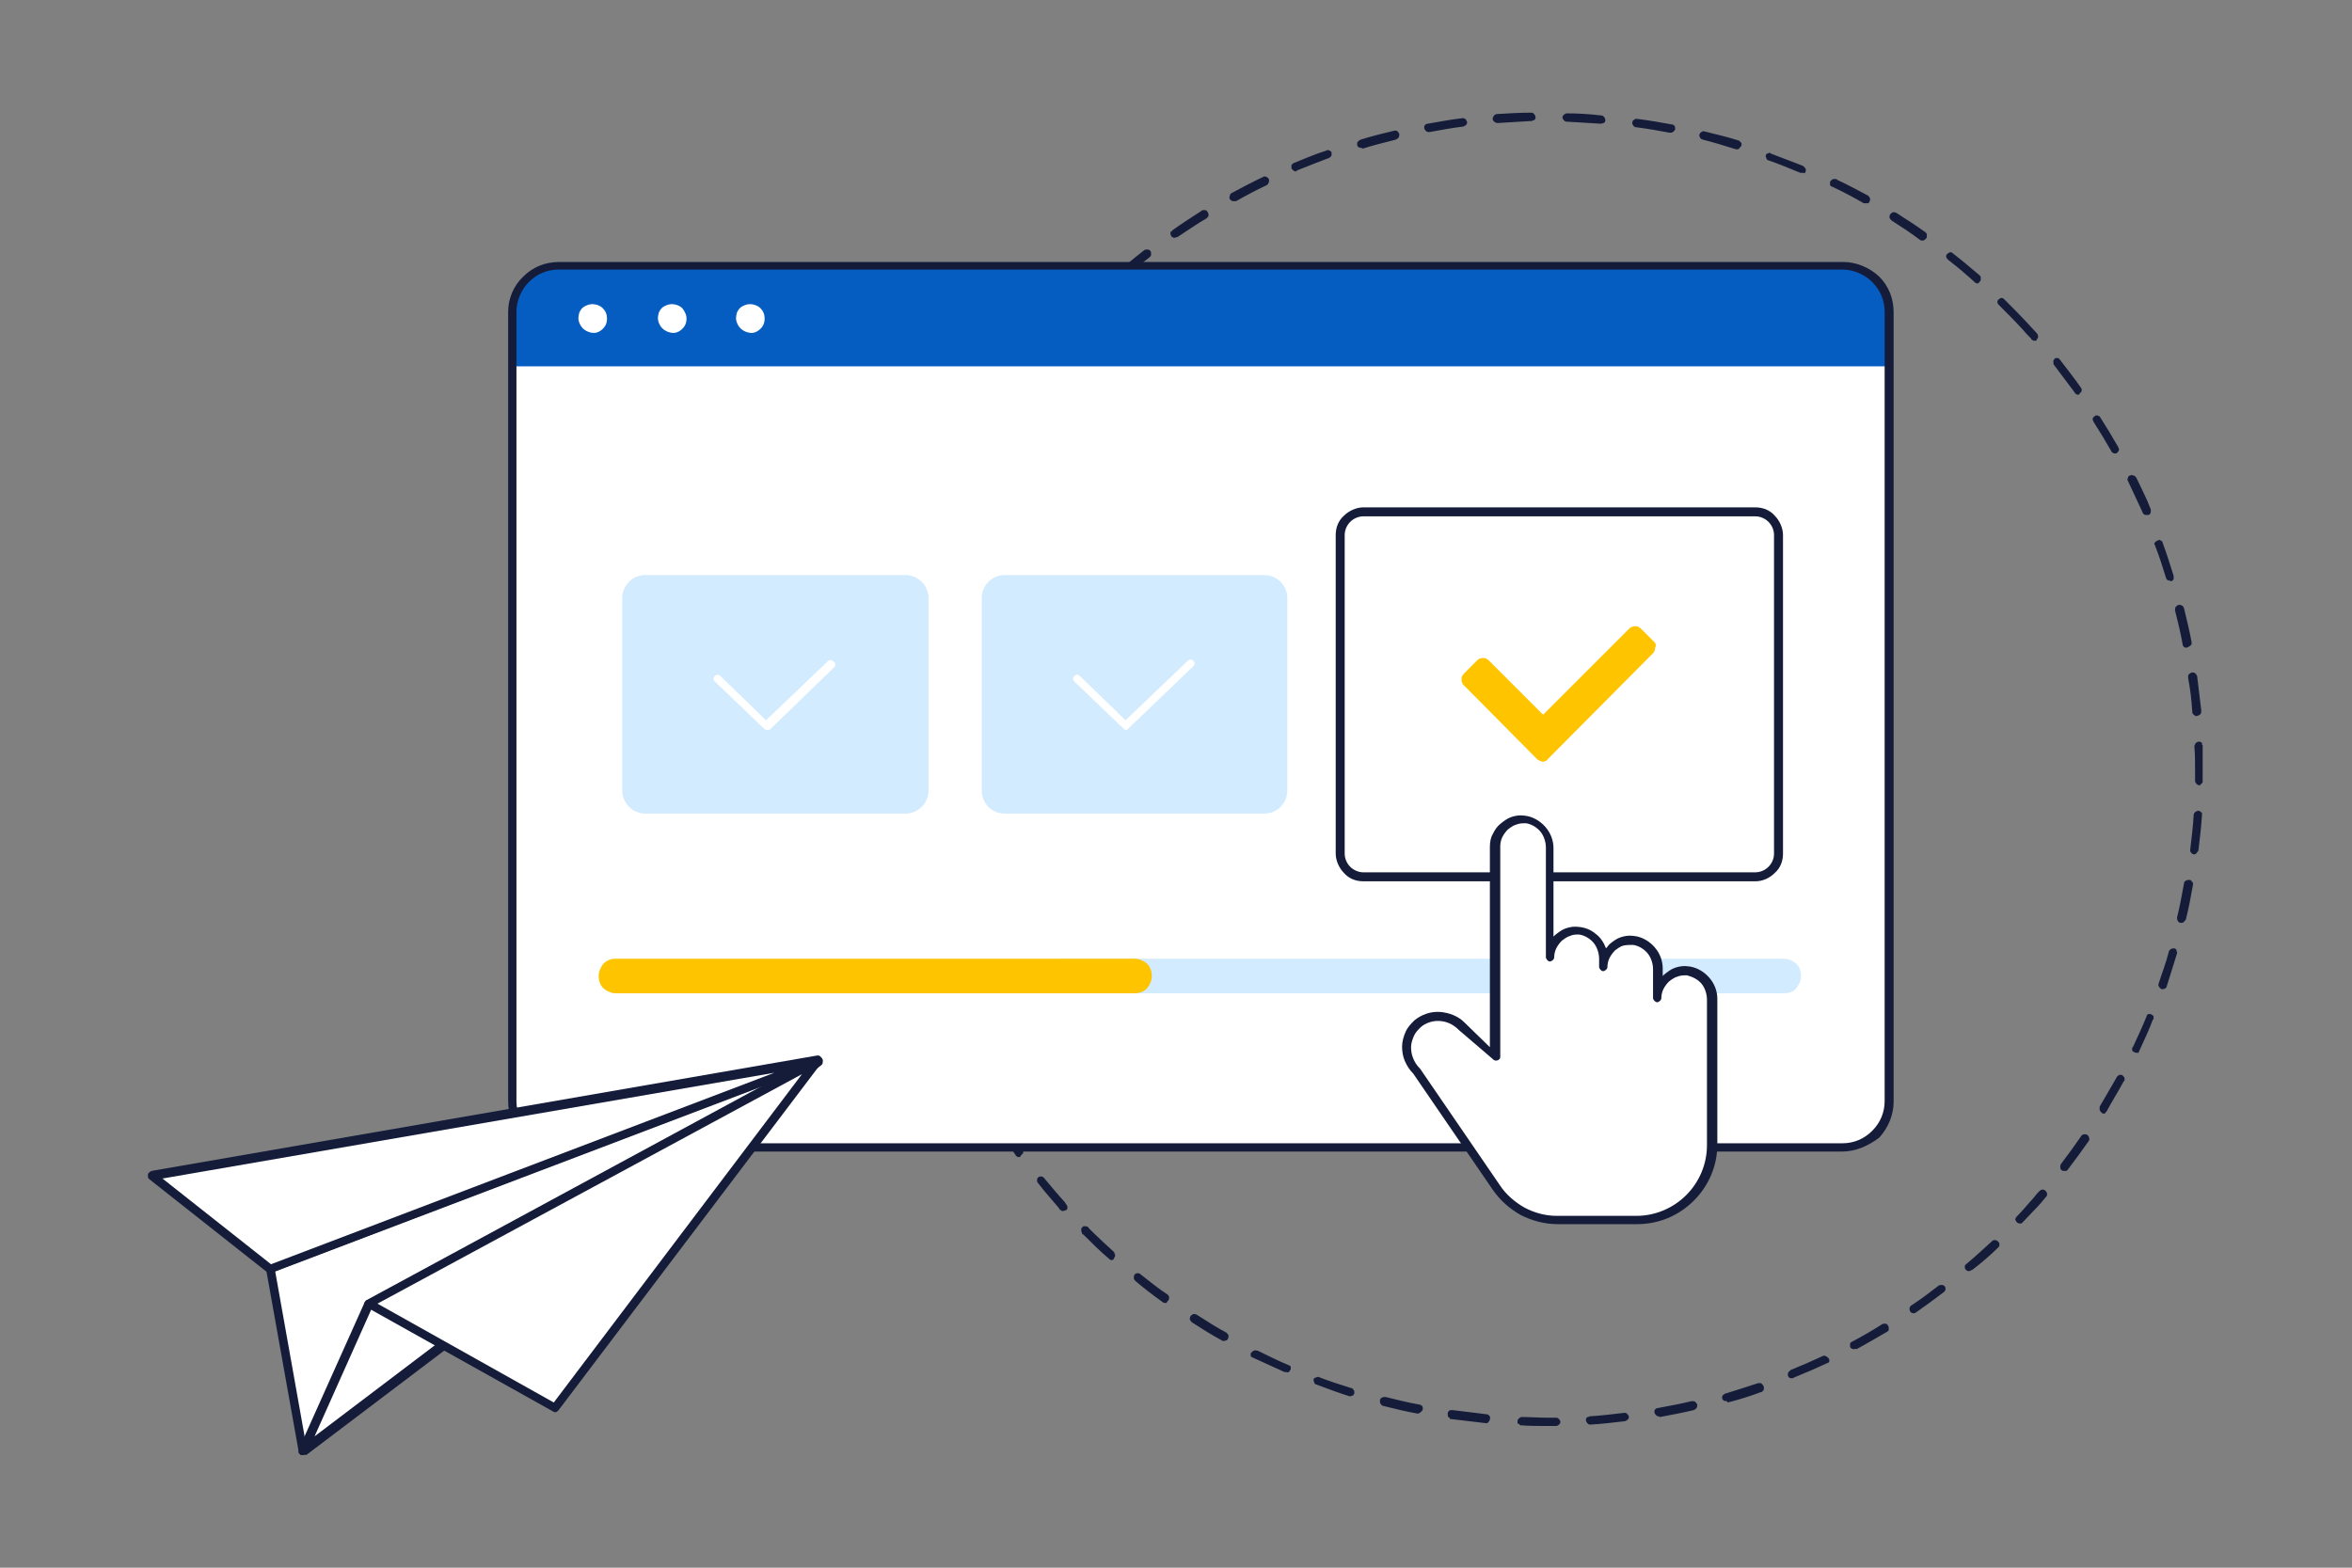
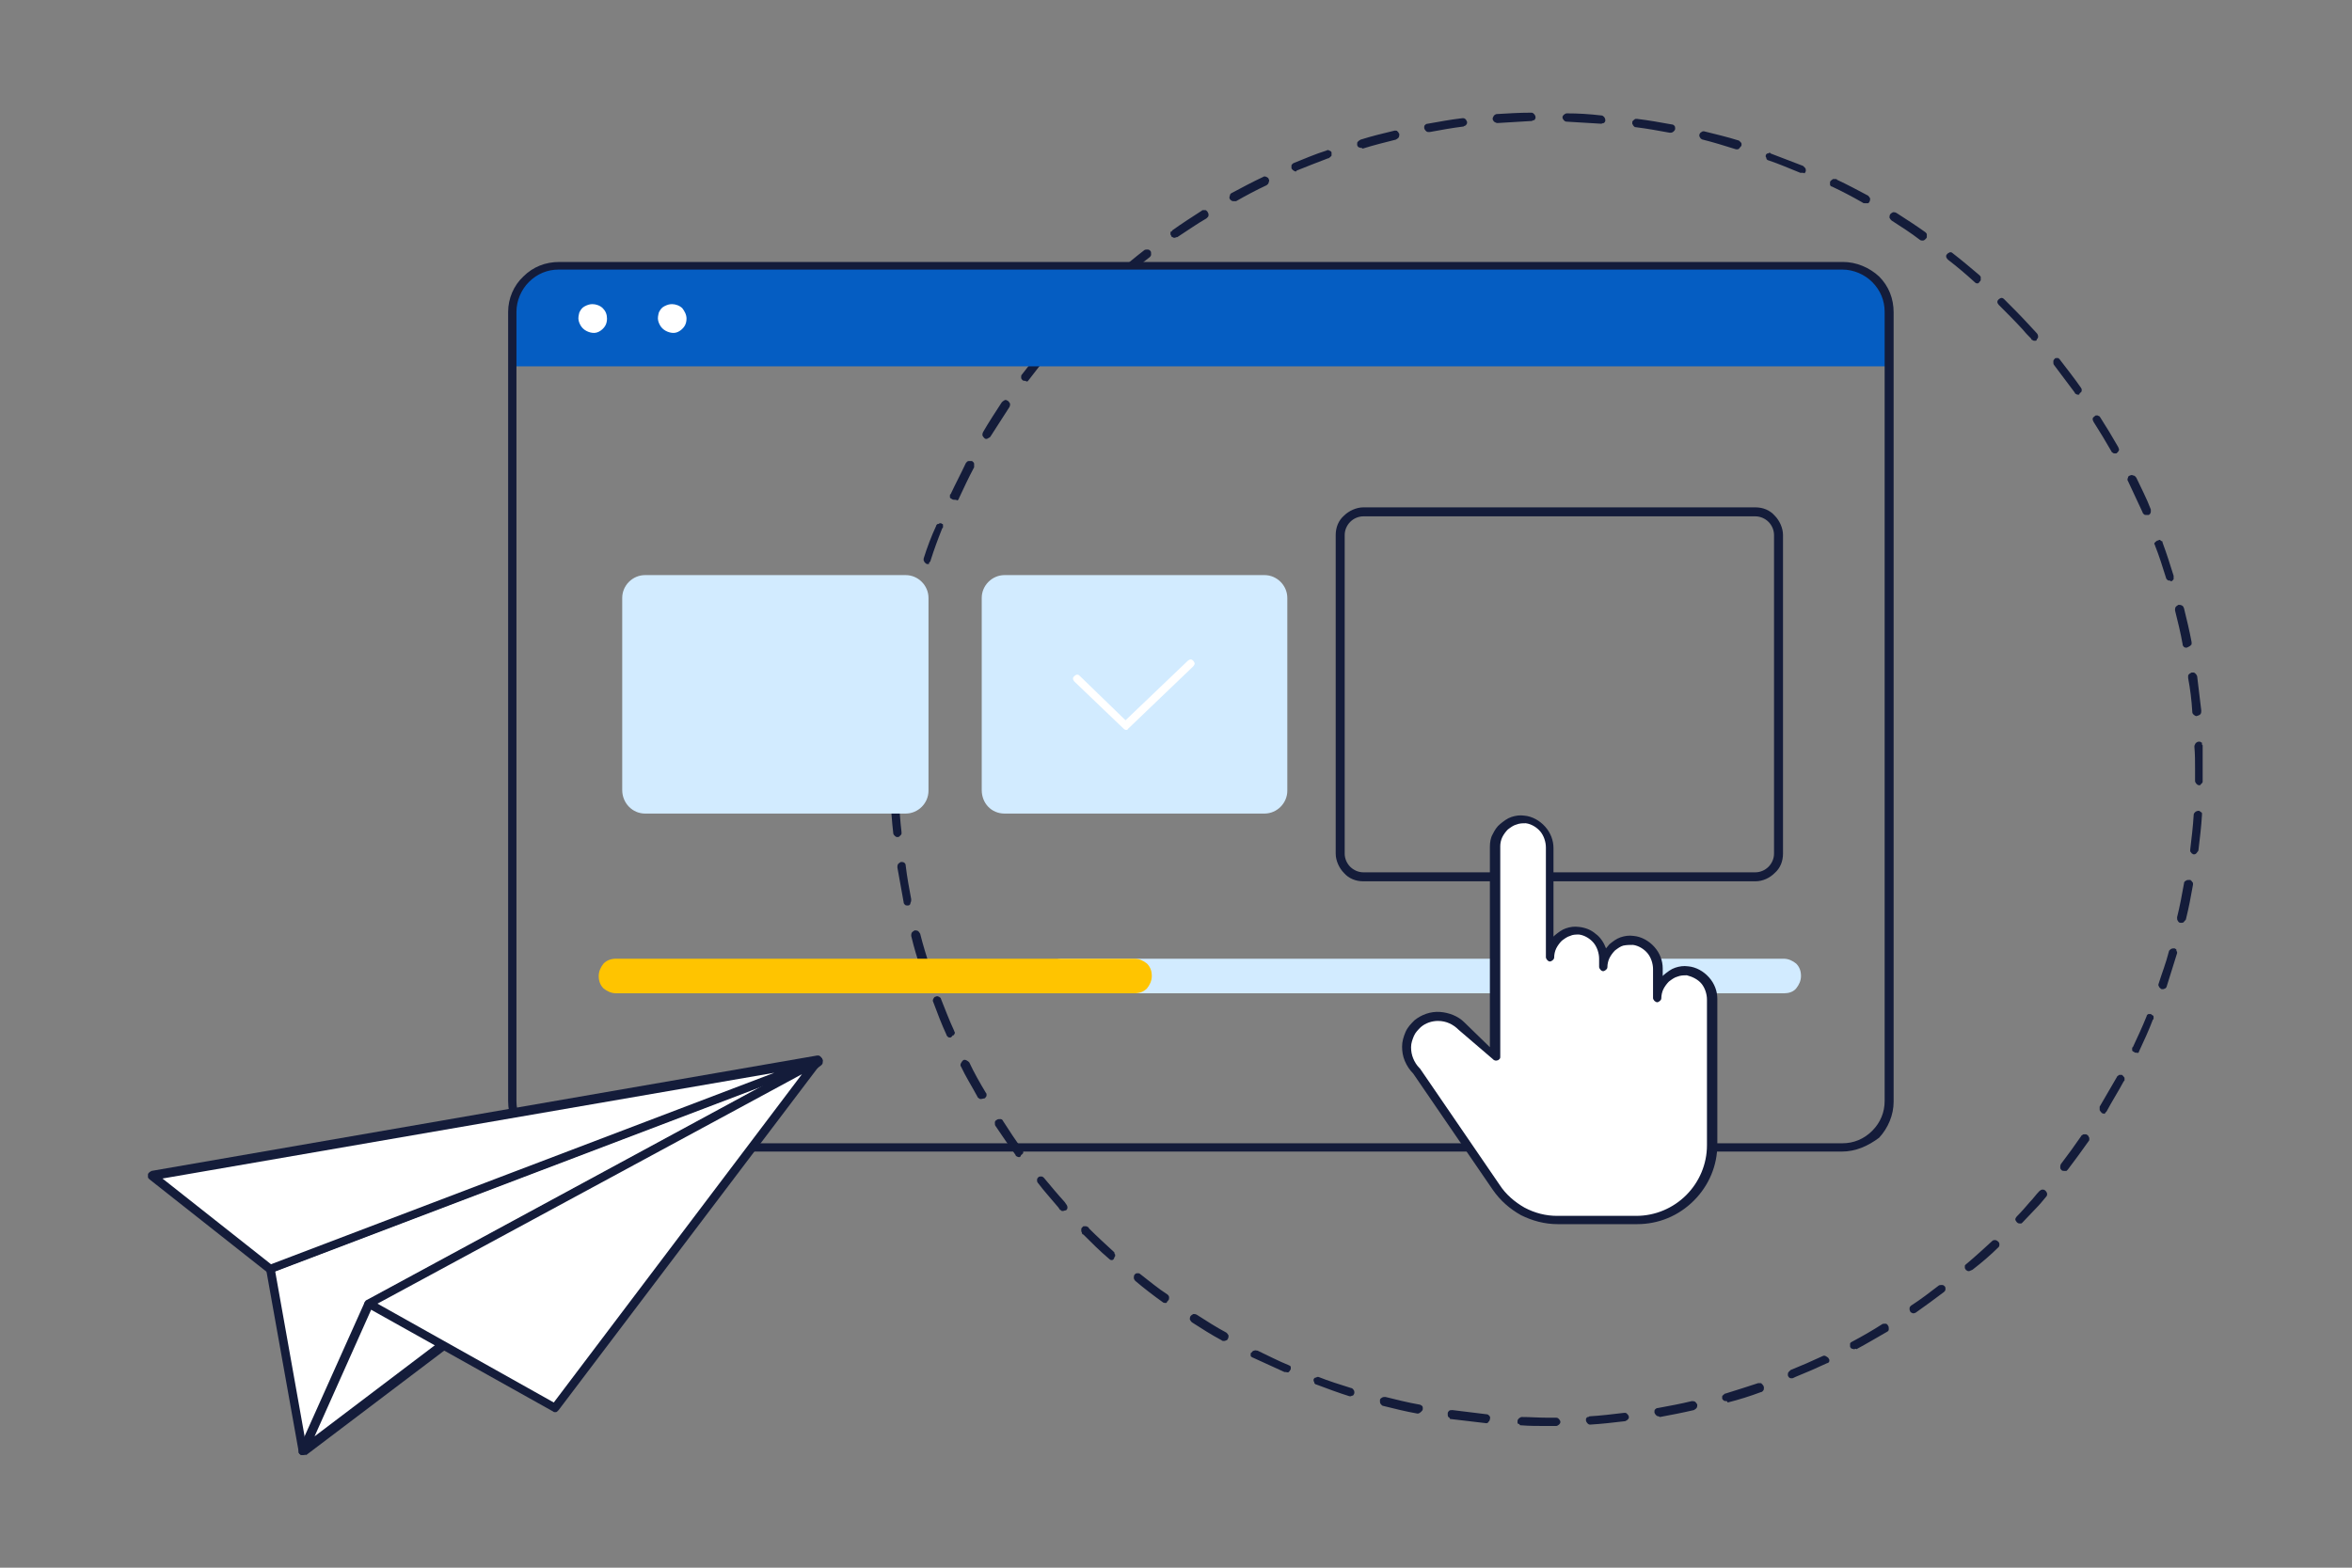
<svg xmlns="http://www.w3.org/2000/svg" version="1.1" id="Laag_1" x="0px" y="0px" viewBox="0 0 340.2 226.8" style="enable-background:new 0 0 340.2 226.8;" xml:space="preserve">
  <rect x="0" y="0" width="340.2" height="226.8" fill="#808080" stroke="none" />
  <style type="text/css">
	.st0{fill:#141C3A;}
	.st1{fill:#FFFFFF;}
	.st2{fill:#055DC2;}
	.st3{fill:#D2EBFF;}
	.st4{fill:#FFC400;}
</style>
  <g>
    <path class="st0" d="M223.7,206.3c-1.2,0-2.5,0-3.7-0.1c-0.1,0-0.2,0-0.2-0.1s-0.1-0.1-0.2-0.1c-0.1-0.1-0.1-0.1-0.1-0.2   s0-0.2,0-0.2c0-0.2,0.1-0.3,0.2-0.4c0.1-0.1,0.3-0.2,0.4-0.2c1.2,0,2.5,0.1,3.7,0.1h1.3c0.2,0,0.3,0.1,0.4,0.2   c0.1,0.1,0.2,0.3,0.2,0.4c0,0.2-0.1,0.3-0.2,0.4c-0.1,0.1-0.3,0.2-0.4,0.2H223.7z M230,206.1c-0.2,0-0.3-0.1-0.4-0.2   c-0.1-0.1-0.2-0.3-0.2-0.4c0-0.1,0-0.2,0-0.2c0-0.1,0.1-0.2,0.1-0.2c0.1-0.1,0.1-0.1,0.2-0.1c0.1,0,0.2-0.1,0.2-0.1   c1.7-0.1,3.3-0.3,5-0.5c0.1,0,0.2,0,0.2,0c0.1,0,0.2,0.1,0.2,0.1s0.1,0.1,0.2,0.2c0,0.1,0.1,0.2,0.1,0.2c0,0.1,0,0.2,0,0.2   c0,0.1-0.1,0.2-0.1,0.2c-0.1,0.1-0.1,0.1-0.2,0.2c-0.1,0-0.2,0.1-0.2,0.1C233.4,205.8,231.7,206,230,206.1L230,206.1z M215,205.9   L215,205.9c-1.7-0.2-3.4-0.4-5.1-0.6c-0.1,0-0.2,0-0.2-0.1s-0.1-0.1-0.2-0.2c-0.1-0.1-0.1-0.3-0.1-0.5c0-0.2,0.1-0.3,0.2-0.4   c0.1-0.1,0.3-0.1,0.5-0.1c1.6,0.2,3.3,0.4,4.9,0.6c0.2,0,0.3,0.1,0.4,0.2c0.1,0.1,0.2,0.3,0.1,0.5c0,0.2-0.1,0.3-0.2,0.4   C215.3,205.8,215.1,205.9,215,205.9z M239.9,204.9c-0.2,0-0.3-0.1-0.4-0.2s-0.2-0.3-0.2-0.4c0-0.2,0-0.3,0.1-0.4   c0.1-0.1,0.2-0.2,0.4-0.2c1.6-0.3,3.3-0.6,4.9-1c0.2,0,0.3,0,0.5,0.1c0.1,0.1,0.2,0.2,0.3,0.4c0,0.2,0,0.3-0.1,0.5   c-0.1,0.1-0.2,0.2-0.4,0.3c-1.7,0.4-3.3,0.7-4.9,1L239.9,204.9z M205.1,204.5H205c-1.7-0.3-3.3-0.7-4.9-1.1c-0.2,0-0.3-0.2-0.4-0.3   c-0.1-0.1-0.1-0.3-0.1-0.5c0-0.2,0.1-0.3,0.3-0.4c0.1-0.1,0.3-0.1,0.5-0.1c1.6,0.4,3.2,0.8,4.9,1.1c0.1,0,0.3,0.1,0.4,0.2   c0.1,0.1,0.1,0.3,0.1,0.4c0,0.2-0.1,0.3-0.2,0.4C205.4,204.4,205.2,204.5,205.1,204.5L205.1,204.5z M249.7,202.7   c-0.1,0-0.3,0-0.4-0.1c-0.1-0.1-0.2-0.2-0.2-0.3c0-0.1,0-0.2,0-0.2c0-0.1,0-0.2,0.1-0.2c0-0.1,0.1-0.1,0.2-0.2   c0.1-0.1,0.1-0.1,0.2-0.1c1.6-0.5,3.2-1,4.7-1.5c0.1,0,0.2,0,0.3,0c0.1,0,0.2,0,0.2,0.1c0.1,0,0.1,0.1,0.2,0.2   c0.1,0.1,0.1,0.1,0.1,0.2c0.1,0.2,0,0.3,0,0.5c-0.1,0.1-0.2,0.3-0.4,0.3c-1.6,0.6-3.2,1.1-4.8,1.5   C249.8,202.7,249.8,202.7,249.7,202.7z M195.4,202c-0.1,0-0.1,0-0.2,0c-1.6-0.5-3.2-1.1-4.8-1.7c-0.1,0-0.2-0.1-0.2-0.1   c-0.1-0.1-0.1-0.1-0.1-0.2c0-0.1-0.1-0.2-0.1-0.2c0-0.1,0-0.2,0-0.2c0-0.1,0.1-0.2,0.1-0.2c0.1-0.1,0.1-0.1,0.2-0.1   c0.1,0,0.2-0.1,0.2-0.1c0.1,0,0.2,0,0.2,0c1.5,0.6,3.1,1.1,4.7,1.6c0.1,0,0.3,0.1,0.4,0.3c0.1,0.1,0.1,0.3,0.1,0.4   c0,0.1-0.1,0.3-0.2,0.4C195.7,201.9,195.5,201.9,195.4,202L195.4,202z M259.2,199.4c-0.1,0-0.3,0-0.4-0.1c-0.1-0.1-0.2-0.2-0.2-0.4   c0-0.1,0-0.3,0.1-0.4c0.1-0.1,0.2-0.2,0.3-0.3c1.5-0.6,3.1-1.3,4.6-2c0.2-0.1,0.3-0.1,0.5,0c0.2,0.1,0.3,0.2,0.4,0.3   c0,0.1,0.1,0.2,0.1,0.2s0,0.2,0,0.2c0,0.1-0.1,0.2-0.1,0.2c-0.1,0.1-0.1,0.1-0.2,0.1c-1.5,0.7-3.1,1.4-4.6,2   C259.3,199.4,259.3,199.4,259.2,199.4z M186,198.5c-0.1,0-0.2,0-0.2,0c-1.5-0.7-3.1-1.4-4.6-2.1c-0.1,0-0.1-0.1-0.2-0.1   c-0.1-0.1-0.1-0.1-0.1-0.2c0-0.1,0-0.2,0-0.2c0-0.1,0-0.2,0.1-0.2c0.1-0.1,0.2-0.3,0.4-0.3c0.2-0.1,0.3,0,0.5,0   c1.5,0.7,3,1.5,4.5,2.1c0.1,0,0.1,0.1,0.2,0.1c0.1,0.1,0.1,0.1,0.1,0.2c0,0.1,0,0.2,0,0.2c0,0.1,0,0.2-0.1,0.2   c0,0.1-0.1,0.2-0.2,0.3S186.1,198.5,186,198.5z M268.2,195.2c-0.1,0-0.3-0.1-0.4-0.1c-0.1-0.1-0.2-0.2-0.2-0.3c0-0.1,0-0.3,0-0.4   s0.1-0.2,0.3-0.3c1.5-0.8,2.9-1.6,4.3-2.5c0.1-0.1,0.3-0.1,0.5-0.1c0.2,0,0.3,0.1,0.4,0.3c0.1,0.1,0.1,0.3,0.1,0.5   s-0.1,0.3-0.3,0.4c-1.4,0.8-2.9,1.7-4.4,2.5C268.5,195.1,268.4,195.1,268.2,195.2z M177,194c-0.1,0-0.2,0-0.3-0.1   c-1.5-0.8-2.9-1.7-4.3-2.6c-0.1-0.1-0.2-0.2-0.3-0.4c0-0.2,0-0.3,0.1-0.5c0.1-0.1,0.2-0.2,0.4-0.3c0.2,0,0.3,0,0.5,0.1   c1.4,0.9,2.8,1.8,4.3,2.6c0.1,0.1,0.2,0.2,0.3,0.4c0,0.2,0,0.3-0.1,0.5c-0.1,0.1-0.1,0.2-0.2,0.2C177.2,194,177.1,194,177,194z    M276.8,190c-0.1,0-0.2,0-0.3-0.1c-0.1,0-0.2-0.1-0.2-0.2c-0.1-0.1-0.1-0.3-0.1-0.4c0-0.2,0.1-0.3,0.2-0.4c1.4-0.9,2.7-1.9,4-2.9   c0.1-0.1,0.3-0.1,0.5-0.1c0.2,0,0.3,0.1,0.4,0.2c0.1,0.1,0.1,0.3,0.1,0.4c0,0.2-0.1,0.3-0.2,0.4c-1.3,1-2.7,2-4.1,3   C277.1,189.9,276.9,190,276.8,190L276.8,190z M168.6,188.5c-0.1,0-0.3,0-0.4-0.1c-1.4-1-2.7-2-4-3.1c-0.1-0.1-0.2-0.3-0.2-0.4   c0-0.2,0-0.3,0.1-0.5c0.1-0.1,0.2-0.2,0.4-0.2c0.2,0,0.3,0,0.4,0.1c1.3,1,2.6,2.1,4,3c0.1,0.1,0.2,0.2,0.2,0.4c0,0.2,0,0.3-0.1,0.4   c-0.1,0.1-0.1,0.2-0.2,0.2C168.8,188.5,168.7,188.5,168.6,188.5z M284.8,183.9c-0.1,0-0.2,0-0.3-0.1c-0.1,0-0.2-0.1-0.2-0.2   c-0.1-0.1-0.1-0.1-0.1-0.2c0-0.1,0-0.2,0-0.2c0-0.1,0-0.2,0.1-0.2c0-0.1,0.1-0.1,0.2-0.2c1.3-1.1,2.5-2.2,3.7-3.3   c0.1-0.1,0.3-0.1,0.4-0.1c0.1,0,0.3,0.1,0.4,0.2c0.1,0.1,0.2,0.2,0.2,0.4c0,0.1,0,0.3-0.1,0.4c-1.2,1.2-2.5,2.3-3.8,3.3   C285,183.8,284.9,183.9,284.8,183.9L284.8,183.9z M160.8,182.3c-0.2,0-0.3-0.1-0.4-0.2c-1.3-1.1-2.5-2.3-3.7-3.5   c-0.1,0-0.2-0.1-0.2-0.2s-0.1-0.2-0.1-0.3c0-0.1,0-0.2,0-0.3c0-0.1,0.1-0.2,0.1-0.2c0.1-0.1,0.1-0.1,0.2-0.2c0.1,0,0.2,0,0.3,0   c0.1,0,0.2,0,0.3,0.1c0.1,0,0.2,0.1,0.2,0.2c1.2,1.2,2.4,2.3,3.6,3.4c0.1,0.1,0.1,0.1,0.1,0.2c0,0.1,0.1,0.2,0.1,0.2   c0,0.1,0,0.2,0,0.2c0,0.1-0.1,0.1-0.1,0.2C161.1,182.2,161,182.3,160.8,182.3z M292.1,177c-0.2,0-0.3-0.1-0.4-0.2   c-0.1-0.1-0.2-0.3-0.2-0.4s0.1-0.3,0.2-0.4c0.7-0.7,1.3-1.4,1.9-2.1c0.5-0.5,0.9-1.1,1.4-1.6c0.1-0.1,0.3-0.2,0.4-0.2   c0.2,0,0.3,0,0.5,0.2c0.1,0.1,0.2,0.3,0.2,0.4c0,0.2,0,0.3-0.2,0.5c-0.5,0.6-0.9,1.1-1.4,1.6c-0.7,0.7-1.3,1.4-2,2.1   c-0.1,0.1-0.1,0.1-0.2,0.1C292.2,177,292.1,177,292.1,177L292.1,177z M153.7,175.2c-0.1,0-0.2,0-0.2-0.1c-0.1,0-0.2-0.1-0.2-0.1   l-0.2-0.3c-1-1.2-2.1-2.4-3-3.6c-0.1-0.1-0.1-0.3-0.1-0.4c0-0.2,0.1-0.3,0.2-0.4c0.1-0.1,0.3-0.1,0.4-0.1c0.2,0,0.3,0.1,0.4,0.2   c1,1.2,2,2.4,3,3.5l0.2,0.3c0.1,0.1,0.2,0.3,0.2,0.5c0,0.2-0.1,0.3-0.2,0.4C154,175.1,153.9,175.2,153.7,175.2z M298.6,169.4   c-0.1,0-0.3,0-0.4-0.1c-0.1-0.1-0.2-0.2-0.2-0.4c0-0.2,0-0.3,0.1-0.5c1-1.3,2-2.7,2.9-4c0-0.1,0.1-0.1,0.2-0.2   c0.1-0.1,0.2-0.1,0.2-0.1c0.1,0,0.2,0,0.3,0c0.1,0,0.2,0.1,0.2,0.1c0.1,0,0.1,0.1,0.2,0.2c0,0.1,0.1,0.2,0.1,0.2c0,0.1,0,0.2,0,0.3   c0,0.1-0.1,0.2-0.1,0.2c-1,1.4-2,2.8-3,4.1c-0.1,0.1-0.1,0.1-0.2,0.2C298.8,169.4,298.7,169.4,298.6,169.4z M147.4,167.4   c-0.1,0-0.2,0-0.3-0.1c-0.1,0-0.2-0.1-0.2-0.2c-1-1.4-1.9-2.7-2.9-4.2c-0.1-0.1-0.1-0.3-0.1-0.5c0-0.2,0.1-0.3,0.3-0.4   c0.1-0.1,0.3-0.1,0.5-0.1c0.2,0,0.3,0.1,0.4,0.3c0.9,1.4,1.8,2.8,2.8,4.1c0,0.1,0.1,0.1,0.1,0.2c0,0.1,0,0.2,0,0.2   c0,0.1,0,0.2-0.1,0.2c0,0.1-0.1,0.1-0.2,0.2C147.6,167.4,147.5,167.4,147.4,167.4L147.4,167.4z M304.3,161.1c-0.1,0-0.2,0-0.3-0.1   c-0.1-0.1-0.2-0.2-0.3-0.4c0-0.2,0-0.3,0-0.5c0.8-1.4,1.7-2.9,2.5-4.3c0-0.1,0.1-0.1,0.2-0.2c0.1-0.1,0.1-0.1,0.2-0.1   c0.1,0,0.2,0,0.2,0c0.1,0,0.2,0,0.2,0.1c0.1,0,0.1,0.1,0.2,0.2c0.1,0.1,0.1,0.1,0.1,0.2c0,0.1,0,0.2,0,0.2c0,0.1,0,0.2-0.1,0.2   c-0.8,1.5-1.7,2.9-2.5,4.4c-0.1,0.1-0.2,0.2-0.2,0.2C304.5,161.1,304.4,161.2,304.3,161.1L304.3,161.1z M141.9,159   c-0.1,0-0.2,0-0.3-0.1c-0.1-0.1-0.2-0.1-0.2-0.2c-0.8-1.5-1.7-2.9-2.4-4.4c-0.1-0.1-0.1-0.3,0-0.5s0.2-0.3,0.3-0.4   c0.1-0.1,0.3-0.1,0.5,0c0.2,0.1,0.3,0.2,0.4,0.3c0.7,1.5,1.5,2.9,2.4,4.4c0.1,0.1,0.1,0.2,0.1,0.3c0,0.1,0,0.2-0.1,0.3   c-0.1,0.1-0.1,0.2-0.2,0.2S142,159,141.9,159z M309,152.3c-0.1,0-0.2,0-0.3-0.1c-0.1,0-0.1-0.1-0.2-0.1c-0.1-0.1-0.1-0.1-0.1-0.2   c0-0.1,0-0.2,0-0.2c0-0.1,0-0.2,0.1-0.2c0.7-1.5,1.4-3,2-4.5c0-0.1,0.1-0.2,0.1-0.2s0.1-0.1,0.2-0.1c0.1,0,0.2,0,0.2,0   c0.1,0,0.2,0,0.2,0.1c0.1,0,0.1,0.1,0.2,0.1c0.1,0.1,0.1,0.1,0.1,0.2c0,0.1,0,0.2,0,0.2c0,0.1,0,0.2-0.1,0.2   c-0.6,1.6-1.3,3.1-2,4.6c0,0.1-0.1,0.2-0.2,0.3C309.3,152.3,309.2,152.3,309,152.3L309,152.3z M137.4,150.1c-0.1,0-0.2,0-0.3-0.1   c-0.1-0.1-0.2-0.2-0.2-0.3c-0.7-1.5-1.3-3.1-1.9-4.7c-0.1-0.2-0.1-0.3,0-0.5c0.1-0.2,0.2-0.3,0.3-0.3c0.2-0.1,0.3-0.1,0.5,0   c0.2,0.1,0.3,0.2,0.3,0.3c0.6,1.5,1.2,3.1,1.9,4.6c0,0.1,0.1,0.2,0.1,0.2c0,0.1,0,0.2,0,0.2c0,0.1-0.1,0.1-0.1,0.2   c-0.1,0.1-0.1,0.1-0.2,0.1C137.6,150.1,137.5,150.1,137.4,150.1L137.4,150.1z M312.9,143.1c-0.1,0-0.1,0-0.2,0   c-0.1,0-0.2-0.1-0.2-0.1c-0.1-0.1-0.1-0.1-0.2-0.2c0-0.1-0.1-0.2-0.1-0.2c0-0.1,0-0.2,0-0.2c0.5-1.6,1.1-3.1,1.5-4.7   c0-0.2,0.2-0.3,0.3-0.4c0.2-0.1,0.3-0.1,0.5-0.1c0.1,0,0.2,0.1,0.2,0.1c0.1,0,0.1,0.1,0.1,0.2c0,0.1,0.1,0.2,0.1,0.2s0,0.2,0,0.2   c-0.5,1.6-1,3.2-1.5,4.8c0,0.1-0.1,0.2-0.2,0.3C313.1,143,313,143.1,312.9,143.1L312.9,143.1z M133.8,140.7c-0.1,0-0.3,0-0.4-0.1   c-0.1-0.1-0.2-0.2-0.2-0.3c-0.5-1.6-1-3.2-1.4-4.9c0-0.2,0-0.3,0.1-0.5c0.1-0.1,0.2-0.2,0.4-0.3c0.2,0,0.3,0,0.5,0.1   c0.1,0.1,0.2,0.2,0.3,0.4c0.4,1.6,0.9,3.2,1.4,4.8c0,0.2,0,0.3,0,0.5c-0.1,0.1-0.2,0.3-0.4,0.3C134,140.7,133.9,140.7,133.8,140.7   L133.8,140.7z M315.6,133.5c-0.1,0-0.1,0-0.2,0c-0.2,0-0.3-0.1-0.4-0.3c-0.1-0.1-0.1-0.3-0.1-0.5c0.4-1.6,0.7-3.2,1-4.9   c0-0.2,0.1-0.3,0.3-0.4c0.1-0.1,0.3-0.1,0.5-0.1c0.1,0,0.2,0,0.2,0.1c0.1,0,0.1,0.1,0.2,0.2c0.1,0.1,0.1,0.1,0.1,0.2   c0,0.1,0,0.2,0,0.2c-0.3,1.7-0.6,3.3-1,4.9c0,0.1-0.1,0.3-0.2,0.3C315.9,133.4,315.8,133.5,315.6,133.5L315.6,133.5z M131.3,131   c-0.1,0-0.3,0-0.4-0.1c-0.1-0.1-0.2-0.2-0.2-0.4c-0.3-1.7-0.6-3.3-0.9-5c0-0.2,0-0.3,0.1-0.5c0.1-0.1,0.2-0.2,0.4-0.3   c0.2,0,0.3,0,0.5,0.1c0.1,0.1,0.2,0.2,0.2,0.4c0.2,1.7,0.5,3.3,0.8,4.9c0,0.2,0,0.3-0.1,0.5C131.7,130.9,131.5,131,131.3,131   L131.3,131z M317.4,123.6L317.4,123.6c-0.2,0-0.2,0-0.3-0.1c-0.1,0-0.1-0.1-0.2-0.2c-0.1-0.1-0.1-0.1-0.1-0.2c0-0.1,0-0.2,0-0.2   c0.2-1.7,0.4-3.3,0.5-5c0-0.2,0.1-0.3,0.2-0.4c0.1-0.1,0.3-0.2,0.5-0.2c0.1,0,0.2,0,0.2,0.1c0.1,0,0.1,0.1,0.2,0.1   c0.1,0.1,0.1,0.1,0.1,0.2c0,0.1,0,0.2,0,0.2c-0.1,1.7-0.3,3.3-0.5,5c0,0.2-0.1,0.3-0.2,0.4C317.7,123.5,317.5,123.6,317.4,123.6   L317.4,123.6z M129.8,121.1c-0.2,0-0.3-0.1-0.4-0.2c-0.1-0.1-0.2-0.2-0.2-0.4c-0.2-1.7-0.3-3.3-0.4-5c0-0.2,0.1-0.3,0.2-0.5   c0.1-0.1,0.3-0.2,0.4-0.2c0.2,0,0.3,0.1,0.4,0.2c0.1,0.1,0.2,0.3,0.2,0.4c0.1,1.7,0.2,3.3,0.4,5c0,0.1,0,0.2,0,0.2   c0,0.1-0.1,0.2-0.1,0.2s-0.1,0.1-0.2,0.2C130,121.1,129.9,121.1,129.8,121.1L129.8,121.1z M318.1,113.6c-0.2,0-0.3-0.1-0.4-0.2   c-0.1-0.1-0.2-0.3-0.2-0.4c0-0.6,0-1.1,0-1.7c0-1.1,0-2.2-0.1-3.3c0-0.2,0.1-0.3,0.2-0.5c0.1-0.1,0.3-0.2,0.4-0.2   c0.1,0,0.2,0,0.2,0c0.1,0,0.1,0.1,0.2,0.1s0.1,0.1,0.1,0.2c0,0.1,0,0.2,0.1,0.2c0,1.1,0,2.2,0,3.3c0,0.6,0,1.1,0,1.7   c0,0.1,0,0.2,0,0.3c0,0.1-0.1,0.2-0.1,0.2s-0.1,0.1-0.2,0.2C318.3,113.6,318.2,113.6,318.1,113.6L318.1,113.6z M129.3,111.1   c-0.1,0-0.2,0-0.2,0s-0.1-0.1-0.2-0.1c-0.1-0.1-0.1-0.1-0.1-0.2c0-0.1,0-0.2,0-0.2c0-1.7,0.1-3.3,0.2-5c0-0.2,0.1-0.3,0.2-0.4   s0.3-0.2,0.5-0.2c0.1,0,0.2,0,0.2,0.1c0.1,0,0.1,0.1,0.2,0.1c0.1,0.1,0.1,0.1,0.1,0.2c0,0.1,0,0.2,0,0.2c-0.1,1.7-0.2,3.3-0.2,5   c0,0.2-0.1,0.3-0.2,0.4C129.6,111.1,129.5,111.1,129.3,111.1L129.3,111.1z M317.7,103.6c-0.1,0-0.3-0.1-0.4-0.2   c-0.1-0.1-0.2-0.2-0.2-0.4c-0.1-1.7-0.3-3.3-0.6-4.9c0-0.1,0-0.2,0-0.3c0-0.1,0-0.2,0.1-0.2c0-0.1,0.1-0.1,0.2-0.2   c0.1,0,0.1-0.1,0.2-0.1c0.1,0,0.2,0,0.3,0c0.1,0,0.2,0.1,0.2,0.1c0.1,0.1,0.1,0.1,0.2,0.2c0,0.1,0.1,0.2,0.1,0.2   c0.2,1.7,0.4,3.3,0.6,5c0,0.2,0,0.3-0.1,0.5C318.1,103.5,318,103.5,317.7,103.6L317.7,103.6z M129.9,101L129.9,101   c-0.2,0-0.4-0.1-0.5-0.2c-0.1-0.1-0.2-0.3-0.2-0.4c0.2-1.7,0.4-3.3,0.7-5c0-0.1,0-0.2,0.1-0.2c0-0.1,0.1-0.1,0.2-0.2   c0.1,0,0.1-0.1,0.2-0.1c0.1,0,0.2,0,0.2,0c0.1,0,0.2,0,0.2,0.1c0.1,0,0.1,0.1,0.2,0.2c0,0.1,0.1,0.1,0.1,0.2c0,0.1,0,0.2,0,0.2   c-0.3,1.7-0.5,3.3-0.7,4.9c0,0.2-0.1,0.3-0.2,0.4C130.3,101.1,130.1,101.1,129.9,101L129.9,101z M316.3,93.7c-0.1,0-0.3,0-0.4-0.1   c-0.1-0.1-0.2-0.2-0.2-0.4c-0.3-1.7-0.7-3.3-1.1-4.9c0-0.2,0-0.3,0.1-0.5c0.1-0.1,0.2-0.2,0.4-0.3c0.2,0,0.3,0,0.5,0.1   s0.2,0.2,0.3,0.4c0.4,1.6,0.8,3.3,1.1,4.9c0,0.1,0,0.2,0,0.2c0,0.1,0,0.2-0.1,0.2c0,0.1-0.1,0.1-0.2,0.2c-0.1,0-0.1,0.1-0.2,0.1   L316.3,93.7z M131.6,91.2h-0.1c-0.2,0-0.3-0.1-0.4-0.3c-0.1-0.1-0.1-0.3-0.1-0.5c0.4-1.7,0.8-3.3,1.2-4.9c0-0.1,0.1-0.2,0.1-0.2   c0-0.1,0.1-0.1,0.2-0.2c0.1,0,0.2-0.1,0.2-0.1c0.1,0,0.2,0,0.3,0c0.1,0,0.2,0.1,0.2,0.1c0.1,0.1,0.1,0.1,0.2,0.2   c0,0.1,0.1,0.2,0.1,0.2c0,0.1,0,0.2,0,0.3c-0.4,1.6-0.8,3.2-1.2,4.8c0,0.1-0.1,0.3-0.2,0.3C131.9,91.2,131.8,91.2,131.6,91.2z    M313.9,84c-0.1,0-0.3,0-0.4-0.1c-0.1-0.1-0.2-0.2-0.2-0.3c-0.5-1.6-1-3.2-1.6-4.7c0-0.1-0.1-0.2-0.1-0.2s0-0.2,0.1-0.2   c0-0.1,0.1-0.1,0.2-0.2c0.1-0.1,0.1-0.1,0.2-0.1c0.1,0,0.2-0.1,0.2-0.1c0.1,0,0.2,0,0.2,0.1c0.1,0,0.1,0.1,0.2,0.1s0.1,0.1,0.1,0.2   c0.6,1.6,1.1,3.2,1.6,4.8c0,0.2,0,0.3,0,0.5c-0.1,0.1-0.2,0.3-0.4,0.3L313.9,84z M134.3,81.6c-0.1,0-0.1,0-0.2,0   c-0.1,0-0.2-0.1-0.2-0.1c-0.1-0.1-0.1-0.1-0.2-0.2c0-0.1-0.1-0.2-0.1-0.2c0-0.1,0-0.2,0-0.3c0.5-1.6,1.1-3.2,1.8-4.7   c0-0.1,0.1-0.2,0.1-0.2c0.1-0.1,0.1-0.1,0.2-0.1c0.1,0,0.2-0.1,0.2-0.1c0.1,0,0.2,0,0.2,0c0.1,0,0.1,0.1,0.2,0.1s0.1,0.1,0.1,0.2   c0,0.1,0,0.2,0,0.2c0,0.1,0,0.2-0.1,0.2c-0.6,1.5-1.2,3.1-1.7,4.7c0,0.1-0.1,0.2-0.2,0.3S134.5,81.6,134.3,81.6z M310.4,74.5   c-0.1,0-0.2,0-0.3-0.1c-0.1-0.1-0.2-0.2-0.2-0.3c-0.7-1.5-1.4-3-2.1-4.5c-0.1-0.1-0.1-0.3,0-0.5c0-0.2,0.2-0.3,0.3-0.3   c0.1-0.1,0.3-0.1,0.5,0c0.2,0,0.3,0.2,0.4,0.3c0.7,1.5,1.5,3,2.1,4.6c0,0.1,0,0.2,0,0.3c0,0.1,0,0.2-0.1,0.3c0,0.1-0.1,0.1-0.2,0.2   C310.6,74.5,310.5,74.5,310.4,74.5L310.4,74.5z M138,72.3c-0.1,0-0.2,0-0.3-0.1c-0.1,0-0.1-0.1-0.2-0.1c-0.1-0.1-0.1-0.1-0.1-0.2   c0-0.1,0-0.2,0-0.2c0-0.1,0-0.2,0.1-0.2c0.7-1.5,1.5-3,2.2-4.5c0.1-0.1,0.2-0.3,0.4-0.3c0.2,0,0.3,0,0.5,0c0.1,0.1,0.3,0.2,0.3,0.4   c0,0.2,0,0.3,0,0.5c-0.8,1.5-1.5,3-2.2,4.5c0,0.1-0.1,0.2-0.2,0.3C138.3,72.3,138.2,72.3,138,72.3z M305.9,65.6   c-0.1,0-0.2,0-0.3-0.1c-0.1-0.1-0.2-0.1-0.2-0.2c-0.8-1.4-1.7-2.9-2.6-4.3c0-0.1-0.1-0.2-0.1-0.2c0-0.1,0-0.2,0-0.2   c0-0.1,0-0.2,0.1-0.2c0-0.1,0.1-0.1,0.2-0.2s0.1-0.1,0.2-0.1c0.1,0,0.2,0,0.2,0s0.2,0.1,0.2,0.1c0.1,0,0.1,0.1,0.2,0.2   c0.9,1.4,1.8,2.9,2.6,4.3c0,0.1,0.1,0.2,0.1,0.3c0,0.1,0,0.2-0.1,0.3c-0.1,0.1-0.1,0.2-0.2,0.2C306.2,65.6,306.1,65.6,305.9,65.6   L305.9,65.6z M142.7,63.5c-0.1,0-0.2,0-0.3-0.1c-0.1-0.1-0.2-0.2-0.3-0.4c0-0.2,0-0.3,0.1-0.5c0.8-1.4,1.8-2.9,2.7-4.3   c0.1-0.1,0.2-0.2,0.4-0.3s0.3,0,0.5,0.1c0.1,0.1,0.2,0.2,0.3,0.4c0,0.2,0,0.3-0.1,0.5c-0.9,1.4-1.8,2.8-2.7,4.2   c-0.1,0.1-0.1,0.2-0.2,0.2C142.9,63.4,142.8,63.5,142.7,63.5z M300.6,57.1c-0.1,0-0.2,0-0.3-0.1c-0.1,0-0.2-0.1-0.2-0.2   c-1-1.3-2-2.7-3-4c-0.1-0.1-0.1-0.3-0.1-0.5c0-0.2,0.1-0.3,0.2-0.4c0.1-0.1,0.1-0.1,0.2-0.1c0.1,0,0.2,0,0.2,0c0.1,0,0.2,0,0.2,0.1   c0.1,0,0.1,0.1,0.2,0.2c1,1.3,2.1,2.7,3,4c0,0.1,0.1,0.1,0.1,0.2c0,0.1,0,0.2,0,0.2c0,0.1,0,0.2-0.1,0.2c0,0.1-0.1,0.1-0.2,0.2   C300.8,57.1,300.7,57.1,300.6,57.1z M148.3,55.1c-0.1,0-0.3,0-0.4-0.1c-0.1-0.1-0.2-0.2-0.2-0.4c0-0.2,0-0.3,0.1-0.4   c1-1.3,2.1-2.7,3.1-3.9c0.1-0.1,0.3-0.2,0.4-0.2c0.2,0,0.3,0,0.5,0.2c0.1,0.1,0.2,0.3,0.2,0.4c0,0.2,0,0.3-0.2,0.5   c-1.1,1.3-2.1,2.6-3.1,3.9c-0.1,0.1-0.1,0.1-0.2,0.1C148.5,55.1,148.4,55.2,148.3,55.1z M294.3,49.3c-0.1,0-0.2,0-0.3-0.1   c-0.1,0-0.2-0.1-0.2-0.2c-0.4-0.4-0.8-0.8-1.2-1.3c-1.1-1.2-2.3-2.4-3.5-3.6c-0.1-0.1-0.2-0.3-0.2-0.4c0-0.2,0.1-0.3,0.2-0.4   c0.1-0.1,0.3-0.2,0.4-0.2c0.2,0,0.3,0.1,0.4,0.2c1.2,1.2,2.4,2.4,3.5,3.6l1.2,1.3c0.1,0.1,0.2,0.3,0.2,0.5c0,0.2-0.1,0.3-0.2,0.4   C294.6,49.3,294.5,49.3,294.3,49.3z M154.8,47.5c-0.1,0-0.2,0-0.3-0.1s-0.2-0.2-0.2-0.3c0-0.1-0.1-0.2,0-0.4c0-0.1,0.1-0.2,0.2-0.3   c1.1-1.2,2.3-2.4,3.5-3.6c0.1-0.1,0.3-0.1,0.4-0.1c0.1,0,0.3,0.1,0.4,0.2c0.1,0.1,0.2,0.2,0.2,0.4c0,0.1,0,0.3-0.1,0.4   c-1.2,1.1-2.4,2.3-3.5,3.5C155.1,47.4,154.9,47.5,154.8,47.5z M286,41c-0.2,0-0.3-0.1-0.4-0.2c-1.2-1.1-2.5-2.2-3.8-3.2   c-0.1-0.1-0.1-0.1-0.2-0.2c0-0.1-0.1-0.2-0.1-0.2c0-0.1,0-0.2,0-0.2c0-0.1,0.1-0.2,0.1-0.2c0.1-0.1,0.1-0.1,0.2-0.2   c0.1,0,0.2-0.1,0.2-0.1c0.1,0,0.2,0,0.2,0c0.1,0,0.2,0.1,0.2,0.1c1.3,1,2.6,2.1,3.9,3.2c0.1,0.1,0.2,0.2,0.2,0.3c0,0.1,0,0.3,0,0.4   c0,0.1-0.1,0.2-0.2,0.3C286.2,41,286.1,41,286,41z M162,40.5c-0.1,0-0.3,0-0.4-0.1c-0.1-0.1-0.2-0.2-0.2-0.3c0-0.1-0.1-0.3,0-0.4   c0-0.1,0.1-0.2,0.2-0.3c1.3-1.1,2.6-2.2,3.9-3.2c0.1-0.1,0.3-0.1,0.5-0.1c0.2,0,0.3,0.1,0.4,0.2s0.1,0.3,0.1,0.5   c0,0.2-0.1,0.3-0.2,0.4c-1.3,1-2.6,2.1-3.9,3.2C162.3,40.5,162.1,40.5,162,40.5z M278.1,34.8c-0.1,0-0.3,0-0.4-0.1   c-1.3-1-2.7-1.9-4.1-2.8c-0.1-0.1-0.2-0.2-0.3-0.4c0-0.2,0-0.3,0.1-0.5c0.1-0.1,0.2-0.2,0.4-0.3c0.2,0,0.3,0,0.5,0.1   c1.4,0.9,2.8,1.8,4.2,2.8c0.1,0.1,0.2,0.2,0.2,0.3c0,0.1,0,0.3,0,0.4c0,0.1-0.1,0.2-0.2,0.3C278.3,34.8,278.2,34.8,278.1,34.8   L278.1,34.8z M169.9,34.4c-0.1,0-0.2,0-0.3-0.1c-0.1,0-0.2-0.1-0.2-0.2c0-0.1-0.1-0.1-0.1-0.2c0-0.1,0-0.2,0-0.2   c0-0.1,0-0.2,0.1-0.2s0.1-0.1,0.2-0.2c1.4-1,2.8-1.9,4.2-2.8c0.1-0.1,0.1-0.1,0.2-0.1s0.2,0,0.3,0c0.1,0,0.2,0,0.2,0.1   c0.1,0,0.1,0.1,0.2,0.2c0,0.1,0.1,0.2,0.1,0.2c0,0.1,0,0.2,0,0.3c0,0.1-0.1,0.2-0.1,0.2s-0.1,0.1-0.2,0.2c-1.4,0.8-2.8,1.8-4.2,2.7   C170.1,34.3,170,34.4,169.9,34.4L169.9,34.4z M269.7,29.4c-0.1,0-0.2,0-0.3-0.1c-1.4-0.8-2.9-1.6-4.4-2.3c-0.1,0-0.2-0.1-0.2-0.1   c-0.1-0.1-0.1-0.1-0.1-0.2c0-0.1,0-0.2,0-0.3c0-0.1,0-0.2,0.1-0.2c0-0.1,0.1-0.1,0.2-0.2c0.1-0.1,0.1-0.1,0.2-0.1   c0.1,0,0.2,0,0.3,0c0.1,0,0.2,0,0.2,0.1c1.5,0.7,3,1.5,4.5,2.3c0.1,0.1,0.2,0.2,0.3,0.4c0,0.2,0,0.3-0.1,0.5   c-0.1,0.1-0.1,0.2-0.2,0.2S269.8,29.4,269.7,29.4z M178.4,29.1c-0.1,0-0.2,0-0.3-0.1c-0.1-0.1-0.2-0.1-0.2-0.2   c-0.1-0.1-0.1-0.3,0-0.5c0-0.2,0.1-0.3,0.3-0.4c1.5-0.8,3-1.6,4.5-2.3c0.1-0.1,0.3-0.1,0.5,0c0.2,0.1,0.3,0.2,0.3,0.3   c0.1,0.1,0.1,0.3,0,0.5c0,0.2-0.2,0.3-0.3,0.4c-1.5,0.7-3,1.5-4.4,2.3C178.6,29.1,178.5,29.1,178.4,29.1z M260.6,25   c-0.1,0-0.2,0-0.2,0c-1.5-0.6-3.1-1.3-4.6-1.8c-0.1,0-0.2-0.1-0.2-0.1c-0.1-0.1-0.1-0.1-0.1-0.2c0-0.1-0.1-0.2-0.1-0.2   c0-0.1,0-0.2,0-0.2c0-0.1,0.1-0.2,0.1-0.2c0.1-0.1,0.1-0.1,0.2-0.1c0.1,0,0.2-0.1,0.2-0.1c0.1,0,0.2,0,0.2,0.1   c1.6,0.6,3.1,1.2,4.7,1.8c0.1,0.1,0.2,0.2,0.3,0.3c0.1,0.1,0.1,0.3,0.1,0.4c0,0.1-0.1,0.3-0.2,0.4C261,25,260.8,25,260.6,25   L260.6,25z M187.4,24.8c-0.1,0-0.3-0.1-0.4-0.2c-0.1-0.1-0.2-0.2-0.2-0.3s0-0.3,0-0.4c0.1-0.1,0.1-0.2,0.3-0.3   c1.5-0.6,3.1-1.3,4.7-1.8c0.1,0,0.2-0.1,0.2-0.1s0.2,0,0.3,0.1c0.1,0,0.2,0.1,0.2,0.1c0.1,0.1,0.1,0.1,0.1,0.2c0,0.1,0,0.2,0,0.3   c0,0.1,0,0.2-0.1,0.2c0,0.1-0.1,0.1-0.2,0.2c-0.1,0.1-0.1,0.1-0.2,0.1c-1.6,0.6-3.1,1.2-4.6,1.8C187.6,24.8,187.5,24.8,187.4,24.8z    M251.3,21.6h-0.2c-1.6-0.5-3.2-1-4.8-1.4c-0.1,0-0.2-0.1-0.2-0.1c-0.1,0-0.1-0.1-0.2-0.2c0-0.1-0.1-0.1-0.1-0.2c0-0.1,0-0.2,0-0.2   c0-0.1,0.1-0.2,0.1-0.2c0-0.1,0.1-0.1,0.2-0.2c0.1,0,0.1-0.1,0.2-0.1c0.1,0,0.2,0,0.2,0c1.6,0.4,3.3,0.8,4.9,1.3   c0.1,0,0.2,0.1,0.2,0.1c0.1,0.1,0.1,0.1,0.2,0.2s0.1,0.2,0.1,0.2c0,0.1,0,0.2,0,0.2c0,0.1-0.1,0.2-0.2,0.3   C251.5,21.6,251.4,21.6,251.3,21.6z M196.9,21.4c-0.2,0-0.3-0.1-0.4-0.1c-0.1-0.1-0.2-0.2-0.2-0.4c0-0.2,0-0.3,0.1-0.4   c0.1-0.1,0.2-0.2,0.4-0.3c1.6-0.5,3.2-0.9,4.9-1.3c0.1,0,0.2,0,0.2,0c0.1,0,0.2,0,0.2,0.1c0.1,0,0.1,0.1,0.2,0.2   c0,0.1,0.1,0.1,0.1,0.2c0,0.2,0,0.3-0.1,0.5c-0.1,0.1-0.2,0.2-0.4,0.3c-1.6,0.4-3.2,0.8-4.8,1.3C197,21.4,197,21.4,196.9,21.4   L196.9,21.4z M241.6,19.2h-0.1c-1.6-0.3-3.3-0.6-4.9-0.8c-0.1,0-0.2,0-0.2-0.1c-0.1,0-0.1-0.1-0.2-0.2c0-0.1-0.1-0.1-0.1-0.2   c0-0.1,0-0.2,0-0.2c0-0.1,0-0.2,0.1-0.2c0-0.1,0.1-0.1,0.2-0.2c0.1-0.1,0.1-0.1,0.2-0.1c0.1,0,0.2,0,0.2,0c1.7,0.2,3.3,0.5,5,0.8   c0.2,0,0.3,0.1,0.4,0.2c0.1,0.1,0.1,0.3,0.1,0.4c0,0.2-0.1,0.3-0.2,0.4C241.9,19.2,241.7,19.2,241.6,19.2L241.6,19.2z M206.6,19.1   c-0.2,0-0.3-0.1-0.4-0.2c-0.1-0.1-0.2-0.3-0.2-0.4c0-0.2,0-0.3,0.1-0.4c0.1-0.1,0.2-0.2,0.4-0.2c1.7-0.3,3.3-0.6,5-0.8   c0.1,0,0.2,0,0.2,0c0.1,0,0.2,0.1,0.2,0.1c0.1,0,0.1,0.1,0.2,0.2c0,0.1,0.1,0.2,0.1,0.2c0,0.1,0,0.2,0,0.2c0,0.1-0.1,0.2-0.1,0.2   c0,0.1-0.1,0.1-0.2,0.2c-0.1,0-0.2,0.1-0.2,0.1c-1.6,0.2-3.3,0.5-4.9,0.8L206.6,19.1z M231.6,17.9L231.6,17.9   c-1.7-0.1-3.4-0.2-5-0.3c-0.2,0-0.3-0.1-0.4-0.2c-0.1-0.1-0.2-0.3-0.2-0.4c0-0.2,0.1-0.3,0.2-0.4c0.1-0.1,0.3-0.2,0.4-0.2   c1.7,0,3.3,0.1,5,0.3c0.2,0,0.3,0.1,0.4,0.2c0.1,0.1,0.2,0.3,0.2,0.5c0,0.2-0.1,0.3-0.2,0.4C231.8,17.8,231.7,17.9,231.6,17.9   L231.6,17.9z M216.6,17.8c-0.2,0-0.3-0.1-0.5-0.2c-0.1-0.1-0.2-0.3-0.2-0.4c0-0.2,0.1-0.3,0.2-0.5c0.1-0.1,0.3-0.2,0.4-0.2   c1.7-0.1,3.3-0.2,5-0.2c0.2,0,0.3,0.1,0.4,0.2c0.1,0.1,0.2,0.3,0.2,0.4c0,0.1,0,0.2,0,0.2c0,0.1-0.1,0.1-0.1,0.2   c-0.1,0.1-0.1,0.1-0.2,0.1c-0.1,0-0.2,0.1-0.2,0.1C219.9,17.6,218.2,17.7,216.6,17.8L216.6,17.8z" />
-     <path class="st1" d="M266.4,38.4H80.8c-3.7,0-6.7,3-6.7,6.7v114.2c0,3.7,3,6.7,6.7,6.7h185.7c3.7,0,6.7-3,6.7-6.7V45.1   C273.1,41.4,270.1,38.4,266.4,38.4z" />
    <path class="st2" d="M266.4,38.4H80.8c-1.8,0-3.5,0.7-4.7,2c-1.3,1.3-2,3-2,4.7v7.9h199v-7.9c0-1.8-0.7-3.5-2-4.7   C269.9,39.1,268.2,38.4,266.4,38.4z" />
-     <path class="st1" d="M110.6,46.1c0,0.4-0.1,0.8-0.3,1.1c-0.2,0.3-0.5,0.6-0.9,0.8c-0.4,0.2-0.8,0.2-1.2,0.1   c-0.4-0.1-0.8-0.3-1.1-0.6c-0.3-0.3-0.5-0.7-0.6-1.1c-0.1-0.4,0-0.8,0.1-1.2c0.2-0.4,0.4-0.7,0.8-0.9s0.7-0.3,1.1-0.3   c0.5,0,1.1,0.2,1.5,0.6C110.4,45,110.6,45.5,110.6,46.1z" />
    <path class="st1" d="M99.3,46.1c0,0.4-0.1,0.8-0.3,1.1c-0.2,0.3-0.5,0.6-0.9,0.8c-0.4,0.2-0.8,0.2-1.2,0.1   c-0.4-0.1-0.8-0.3-1.1-0.6c-0.3-0.3-0.5-0.7-0.6-1.1c-0.1-0.4,0-0.8,0.1-1.2c0.2-0.4,0.4-0.7,0.8-0.9s0.7-0.3,1.1-0.3   c0.5,0,1.1,0.2,1.5,0.6C99,45,99.3,45.5,99.3,46.1z" />
    <path class="st1" d="M87.8,46.1c0,0.4-0.1,0.8-0.3,1.1s-0.5,0.6-0.9,0.8c-0.4,0.2-0.8,0.2-1.2,0.1c-0.4-0.1-0.8-0.3-1.1-0.6   c-0.3-0.3-0.5-0.7-0.6-1.1c-0.1-0.4,0-0.8,0.1-1.2c0.2-0.4,0.4-0.7,0.8-0.9s0.7-0.3,1.1-0.3c0.5,0,1.1,0.2,1.5,0.6   C87.6,45,87.8,45.5,87.8,46.1z" />
    <path class="st3" d="M145.3,117.7h37.6c1.8,0,3.3-1.5,3.3-3.3V86.5c0-1.8-1.5-3.3-3.3-3.3h-37.6c-1.8,0-3.3,1.5-3.3,3.3v27.8   C142,116.2,143.4,117.7,145.3,117.7z" />
    <path class="st3" d="M93.3,117.7H131c1.8,0,3.3-1.5,3.3-3.3V86.5c0-1.8-1.5-3.3-3.3-3.3H93.3c-1.8,0-3.3,1.5-3.3,3.3v27.8   C90,116.2,91.5,117.7,93.3,117.7z" />
    <path class="st0" d="M253.9,127.5h-56.7c-1.1,0-2.1-0.4-2.8-1.2c-0.7-0.7-1.2-1.8-1.2-2.8V77.4c0-1.1,0.4-2.1,1.2-2.8   c0.7-0.7,1.8-1.2,2.8-1.2h56.7c1.1,0,2.1,0.4,2.8,1.2c0.7,0.7,1.2,1.8,1.2,2.8v46.1c0,1.1-0.4,2.1-1.2,2.8   C256,127,255,127.5,253.9,127.5z M197.2,74.7c-0.7,0-1.4,0.3-1.9,0.8c-0.5,0.5-0.8,1.2-0.8,1.9v46.1c0,0.7,0.3,1.4,0.8,1.9   c0.5,0.5,1.2,0.8,1.9,0.8h56.7c0.7,0,1.4-0.3,1.9-0.8c0.5-0.5,0.8-1.2,0.8-1.9V77.4c0-0.7-0.3-1.4-0.8-1.9   c-0.5-0.5-1.2-0.8-1.9-0.8H197.2z" />
-     <path class="st4" d="M239.3,92.9l-1.9-1.9c-0.1-0.1-0.2-0.2-0.4-0.3c-0.1-0.1-0.3-0.1-0.5-0.1c-0.3,0-0.6,0.1-0.8,0.3l-12.5,12.5   l-7.8-7.8c-0.1-0.1-0.2-0.2-0.4-0.3c-0.1-0.1-0.3-0.1-0.5-0.1c-0.3,0-0.6,0.1-0.8,0.3l-1.9,1.9c-0.1,0.1-0.2,0.2-0.3,0.4   c-0.1,0.1-0.1,0.3-0.1,0.5c0,0.2,0,0.3,0.1,0.5c0.1,0.1,0.1,0.3,0.3,0.4l10.5,10.6c0.2,0.2,0.5,0.3,0.8,0.4c0.3,0,0.6-0.1,0.8-0.4   l15.2-15.3c0.2-0.2,0.3-0.5,0.3-0.8C239.6,93.4,239.5,93.1,239.3,92.9z" />
    <path class="st3" d="M258.1,143.7H153.7c-0.7,0-1.3-0.3-1.8-0.7c-0.5-0.5-0.7-1.1-0.7-1.8c0-0.7,0.3-1.3,0.7-1.8   c0.5-0.5,1.1-0.7,1.8-0.7h104.3c0.7,0,1.3,0.3,1.8,0.7c0.5,0.5,0.7,1.1,0.7,1.8c0,0.7-0.3,1.3-0.7,1.8   C259.4,143.5,258.7,143.7,258.1,143.7z" />
    <path class="st4" d="M164.1,143.7h-75c-0.7,0-1.3-0.3-1.8-0.7c-0.5-0.5-0.7-1.1-0.7-1.8c0-0.7,0.3-1.3,0.7-1.8   c0.5-0.5,1.1-0.7,1.8-0.7h75c0.7,0,1.3,0.3,1.8,0.7c0.5,0.5,0.7,1.1,0.7,1.8c0,0.7-0.3,1.3-0.7,1.8   C165.4,143.5,164.8,143.7,164.1,143.7z" />
    <path class="st1" d="M162.9,105.6c-0.2,0-0.3-0.1-0.4-0.2l-7.1-6.8c-0.1-0.1-0.2-0.3-0.2-0.4c0-0.2,0.1-0.3,0.2-0.4   c0.1-0.1,0.3-0.2,0.4-0.2c0.2,0,0.3,0.1,0.4,0.2l6.6,6.4l9-8.6c0.1-0.1,0.3-0.2,0.4-0.2c0.2,0,0.3,0.1,0.4,0.2   c0.1,0.1,0.2,0.3,0.2,0.4s-0.1,0.3-0.2,0.4l-9.5,9.1C163.2,105.5,163.1,105.6,162.9,105.6z" />
-     <path class="st1" d="M110.9,105.6c-0.2,0-0.3-0.1-0.4-0.2l-7.1-6.8c-0.1-0.1-0.2-0.3-0.2-0.4c0-0.2,0.1-0.3,0.2-0.4   c0.1-0.1,0.3-0.2,0.4-0.2s0.3,0.1,0.4,0.2l6.6,6.4l9-8.6c0.1-0.1,0.3-0.1,0.4-0.1c0.1,0,0.3,0.1,0.4,0.2c0.1,0.1,0.2,0.2,0.2,0.4   c0,0.1,0,0.3-0.1,0.4l-9.4,9.1C111.2,105.5,111.1,105.6,110.9,105.6z" />
    <path class="st0" d="M266.4,166.6H80.8c-1.9,0-3.8-0.8-5.2-2.1s-2.1-3.2-2.1-5.2V45.1c0-1.9,0.8-3.8,2.2-5.1   c1.4-1.4,3.2-2.1,5.2-2.1h185.7c1.9,0,3.8,0.8,5.2,2.1c1.4,1.4,2.1,3.2,2.1,5.2v114.2c0,1.9-0.8,3.8-2.1,5.2   C270.2,165.8,268.4,166.6,266.4,166.6z M80.8,39c-1.6,0-3.1,0.6-4.3,1.8c-1.1,1.1-1.8,2.7-1.8,4.3v114.2c0,1.6,0.6,3.1,1.8,4.3   s2.7,1.8,4.3,1.8h185.7c1.6,0,3.1-0.6,4.3-1.8s1.8-2.7,1.8-4.3V45.1c0-1.6-0.6-3.1-1.8-4.3c-1.1-1.1-2.7-1.8-4.3-1.8H80.8z" />
    <path class="st1" d="M244.1,140.5c-0.5-0.1-1.1,0-1.6,0.2c-0.5,0.2-1,0.5-1.4,0.8c-0.4,0.4-0.7,0.8-1,1.3c-0.2,0.5-0.3,1-0.3,1.6   v-4.2c0-1-0.3-2-1-2.7c-0.7-0.8-1.6-1.2-2.6-1.4c-0.5-0.1-1.1,0-1.6,0.2c-0.5,0.2-1,0.5-1.4,0.8c-0.4,0.4-0.7,0.8-1,1.3   c-0.2,0.5-0.3,1-0.3,1.6v-1.2c0-1-0.3-2-1-2.7c-0.7-0.8-1.6-1.2-2.6-1.4c-0.5-0.1-1.1,0-1.6,0.2c-0.5,0.2-1,0.5-1.4,0.8   c-0.4,0.4-0.7,0.8-1,1.3c-0.2,0.5-0.3,1-0.3,1.6v-15.9c0-1-0.3-2-1-2.7c-0.7-0.8-1.6-1.2-2.6-1.4c-0.5-0.1-1.1,0-1.6,0.2   c-0.5,0.2-1,0.5-1.4,0.8c-0.4,0.4-0.7,0.8-1,1.3c-0.2,0.5-0.3,1-0.3,1.6v30.5l-4.8-4.6c-0.8-0.8-1.9-1.3-3.1-1.4   c-1.2-0.1-2.3,0.3-3.2,1c-0.5,0.4-0.9,0.9-1.2,1.5c-0.3,0.6-0.4,1.2-0.5,1.9c0,0.6,0.1,1.3,0.3,1.9c0.2,0.6,0.6,1.1,1.1,1.6   l11.5,16.8c1,1.4,2.3,2.6,3.9,3.5c1.6,0.8,3.3,1.2,5,1.2h11.5c1.4,0,2.8-0.3,4.1-0.8c1.3-0.5,2.5-1.3,3.5-2.3c1-1,1.8-2.2,2.3-3.5   c0.5-1.3,0.8-2.7,0.8-4.1v-21.1c0-1-0.3-2-1-2.7C246,141.1,245.1,140.7,244.1,140.5z" />
    <path class="st0" d="M236.8,177.1h-11.5c-1.9,0-3.7-0.5-5.3-1.3c-1.6-0.9-3-2.1-4.1-3.7l-11.5-16.8c-0.5-0.5-0.9-1.1-1.2-1.8   c-0.3-0.7-0.4-1.4-0.4-2.1c0-0.7,0.2-1.4,0.5-2.1c0.3-0.7,0.8-1.2,1.3-1.7c1-0.8,2.3-1.3,3.7-1.2c1.3,0.1,2.6,0.6,3.5,1.5l3.7,3.6   v-29c0-0.6,0.1-1.3,0.4-1.8c0.3-0.6,0.6-1.1,1.1-1.5c0.5-0.4,1-0.8,1.6-1c0.6-0.2,1.2-0.3,1.9-0.2c1.1,0.1,2.2,0.7,3,1.6   c0.8,0.9,1.2,2,1.2,3.1v12.8c0.1-0.1,0.2-0.2,0.2-0.2c0.5-0.4,1-0.8,1.6-1c0.6-0.2,1.2-0.3,1.9-0.2c0.9,0.1,1.7,0.4,2.4,1   c0.7,0.5,1.2,1.3,1.5,2.1c0.2-0.2,0.3-0.4,0.5-0.6c0.5-0.4,1-0.8,1.6-1c0.6-0.2,1.2-0.3,1.9-0.2c1.1,0.1,2.2,0.7,3,1.6   c0.8,0.9,1.2,2,1.2,3.1v1.1c0.1-0.1,0.2-0.2,0.2-0.2c0.5-0.4,1-0.8,1.6-1c0.6-0.2,1.2-0.3,1.9-0.2c1.1,0.1,2.2,0.7,3,1.6   c0.8,0.9,1.2,2,1.2,3.1v21.1c0,3-1.2,5.9-3.4,8.1C242.8,175.9,239.9,177.1,236.8,177.1z M208,147.7c-0.9,0-1.8,0.3-2.5,0.9   c-0.4,0.4-0.8,0.8-1,1.3c-0.2,0.5-0.4,1-0.4,1.6c0,0.6,0.1,1.1,0.3,1.6c0.2,0.5,0.5,1,0.9,1.4c0,0,0.1,0.1,0.1,0.1l11.5,16.8   c0.9,1.4,2.2,2.5,3.6,3.3c1.5,0.8,3.1,1.2,4.7,1.2h11.5c2.7,0,5.3-1.1,7.2-3c1.9-1.9,3-4.5,3-7.2v-21.1c0-0.8-0.3-1.7-0.8-2.3   c-0.5-0.6-1.3-1-2.1-1.2c-0.5,0-0.9,0-1.4,0.2c-0.4,0.1-0.8,0.4-1.2,0.7c-0.3,0.3-0.6,0.7-0.8,1.1c-0.2,0.4-0.3,0.9-0.3,1.3   c0,0.2-0.1,0.3-0.2,0.4c-0.1,0.1-0.3,0.2-0.4,0.2s-0.3-0.1-0.4-0.2c-0.1-0.1-0.2-0.3-0.2-0.4v-4.2c0-0.8-0.3-1.7-0.8-2.3   c-0.5-0.6-1.3-1.1-2.1-1.2c-0.5,0-0.9,0-1.4,0.1c-0.4,0.1-0.8,0.4-1.2,0.7c-0.3,0.3-0.6,0.7-0.8,1.1s-0.3,0.9-0.3,1.3   c0,0.2-0.1,0.3-0.2,0.4c-0.1,0.1-0.3,0.2-0.4,0.2c-0.2,0-0.3-0.1-0.4-0.2c-0.1-0.1-0.2-0.3-0.2-0.4v-1.2c0-0.8-0.3-1.7-0.8-2.3   c-0.5-0.6-1.3-1.1-2.1-1.2c-0.5,0-0.9,0-1.3,0.2c-0.4,0.1-0.8,0.4-1.2,0.7c-0.3,0.3-0.6,0.7-0.8,1.1c-0.2,0.4-0.3,0.9-0.3,1.3   c0,0.2-0.1,0.3-0.2,0.4c-0.1,0.1-0.3,0.2-0.4,0.2c-0.2,0-0.3-0.1-0.4-0.2c-0.1-0.1-0.2-0.3-0.2-0.4v-15.9c0-0.8-0.3-1.7-0.8-2.3   c-0.5-0.6-1.3-1.1-2.1-1.2c-0.5,0-0.9,0-1.4,0.2c-0.4,0.1-0.8,0.4-1.2,0.7c-0.3,0.3-0.6,0.7-0.8,1.1c-0.2,0.4-0.3,0.9-0.3,1.3v30.5   c0,0.1,0,0.2-0.1,0.3c-0.1,0.1-0.2,0.2-0.3,0.2c-0.1,0-0.2,0.1-0.4,0c-0.1,0-0.2-0.1-0.3-0.2L211,149   C210.2,148.2,209.2,147.7,208,147.7z" />
    <g>
      <path class="st1" d="M118.3,153.4l-74.5,56.4l-4.7-26.3L118.3,153.4z" />
      <path class="st0" d="M43.8,210.5c-0.1,0-0.2,0-0.2,0c-0.1,0-0.2-0.1-0.3-0.2c-0.1-0.1-0.1-0.2-0.1-0.3l-4.7-26.3    c0-0.1,0-0.3,0.1-0.4c0.1-0.1,0.2-0.2,0.3-0.3l79.2-30.1c0.1,0,0.3,0,0.4,0c0.1,0.1,0.3,0.2,0.3,0.3c0.1,0.1,0.1,0.3,0.1,0.4    c0,0.1-0.1,0.3-0.2,0.4l-74.5,56.4C44.1,210.4,44,210.5,43.8,210.5z M39.8,183.9l4.4,24.7l70.2-53.1L39.8,183.9z" />
      <path class="st1" d="M39.1,183.6L22,170.1l96.3-16.7L39.1,183.6z" />
      <path class="st0" d="M39.1,184.2c-0.1,0-0.3,0-0.4-0.1l-17.1-13.5c-0.1-0.1-0.2-0.2-0.2-0.3c0-0.1,0-0.2,0-0.4    c0-0.1,0.1-0.2,0.2-0.3c0.1-0.1,0.2-0.1,0.3-0.2l96.3-16.7c0.2,0,0.3,0,0.4,0.1s0.2,0.2,0.3,0.4c0,0.2,0,0.3,0,0.5    c-0.1,0.1-0.2,0.2-0.3,0.3l-79.2,30.1C39.3,184.2,39.2,184.2,39.1,184.2z M23.5,170.5l15.7,12.4l72.8-27.7L23.5,170.5z" />
      <path class="st1" d="M43.8,209.8l74.5-56.4l-65,35.2L43.8,209.8z" />
      <path class="st0" d="M43.8,210.5c-0.1,0-0.3,0-0.4-0.1c-0.1-0.1-0.2-0.2-0.2-0.3c0-0.1,0-0.3,0-0.4l9.5-21.2    c0.1-0.1,0.2-0.2,0.3-0.3l65-35.2c0.1-0.1,0.3-0.1,0.5-0.1c0.2,0,0.3,0.1,0.4,0.3c0.1,0.1,0.1,0.3,0.1,0.5c0,0.2-0.1,0.3-0.2,0.4    l-74.5,56.4C44.1,210.4,44,210.5,43.8,210.5z M53.9,189l-8.4,18.8l66-50L53.9,189z" />
      <path class="st1" d="M118.3,153.4l-38,50.2l-26.9-15.1L118.3,153.4z" />
      <path class="st0" d="M80.3,204.3c-0.1,0-0.2,0-0.3-0.1L53,189.1c-0.1-0.1-0.2-0.1-0.2-0.2c-0.1-0.1-0.1-0.2-0.1-0.3s0-0.2,0.1-0.3    c0.1-0.1,0.1-0.2,0.2-0.2l65-35.2c0.1-0.1,0.3-0.1,0.4-0.1c0.2,0,0.3,0.1,0.4,0.2c0.1,0.1,0.2,0.3,0.2,0.4c0,0.2-0.1,0.3-0.2,0.4    l-38,50.2c-0.1,0.1-0.1,0.1-0.2,0.2C80.5,204.3,80.4,204.3,80.3,204.3z M54.6,188.6l25.5,14.3l35.9-47.5L54.6,188.6z" />
    </g>
  </g>
</svg>